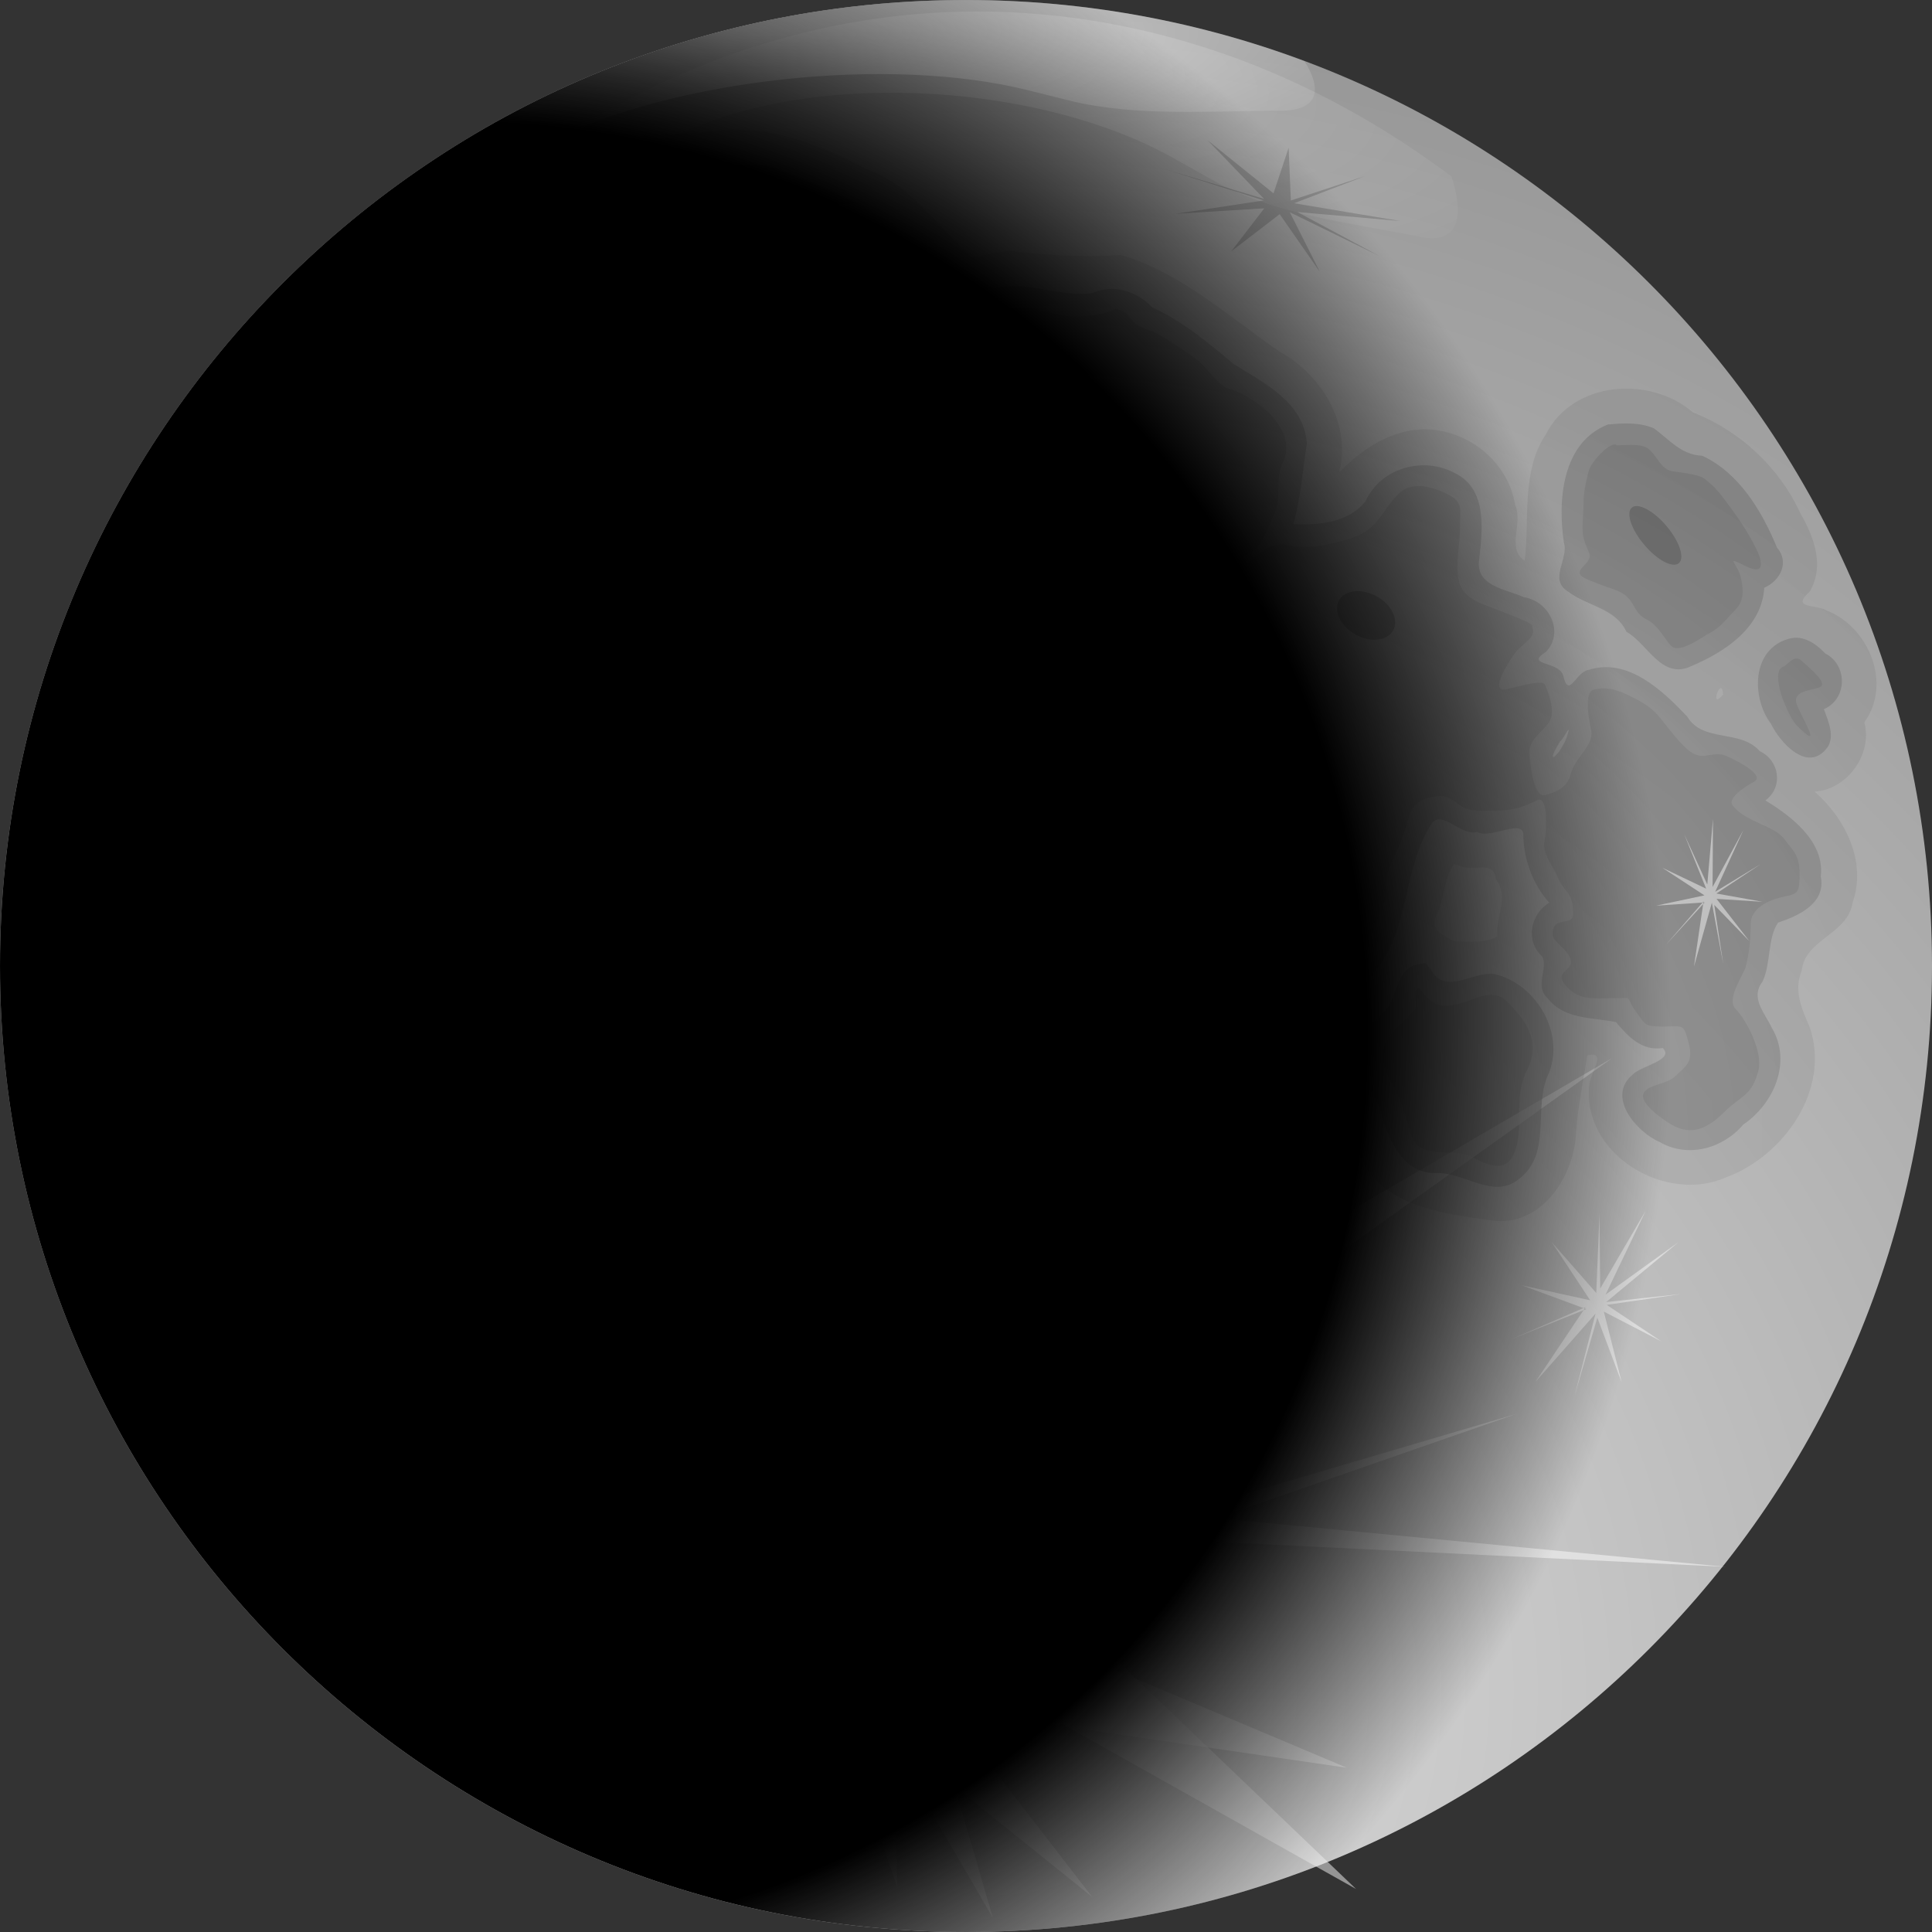
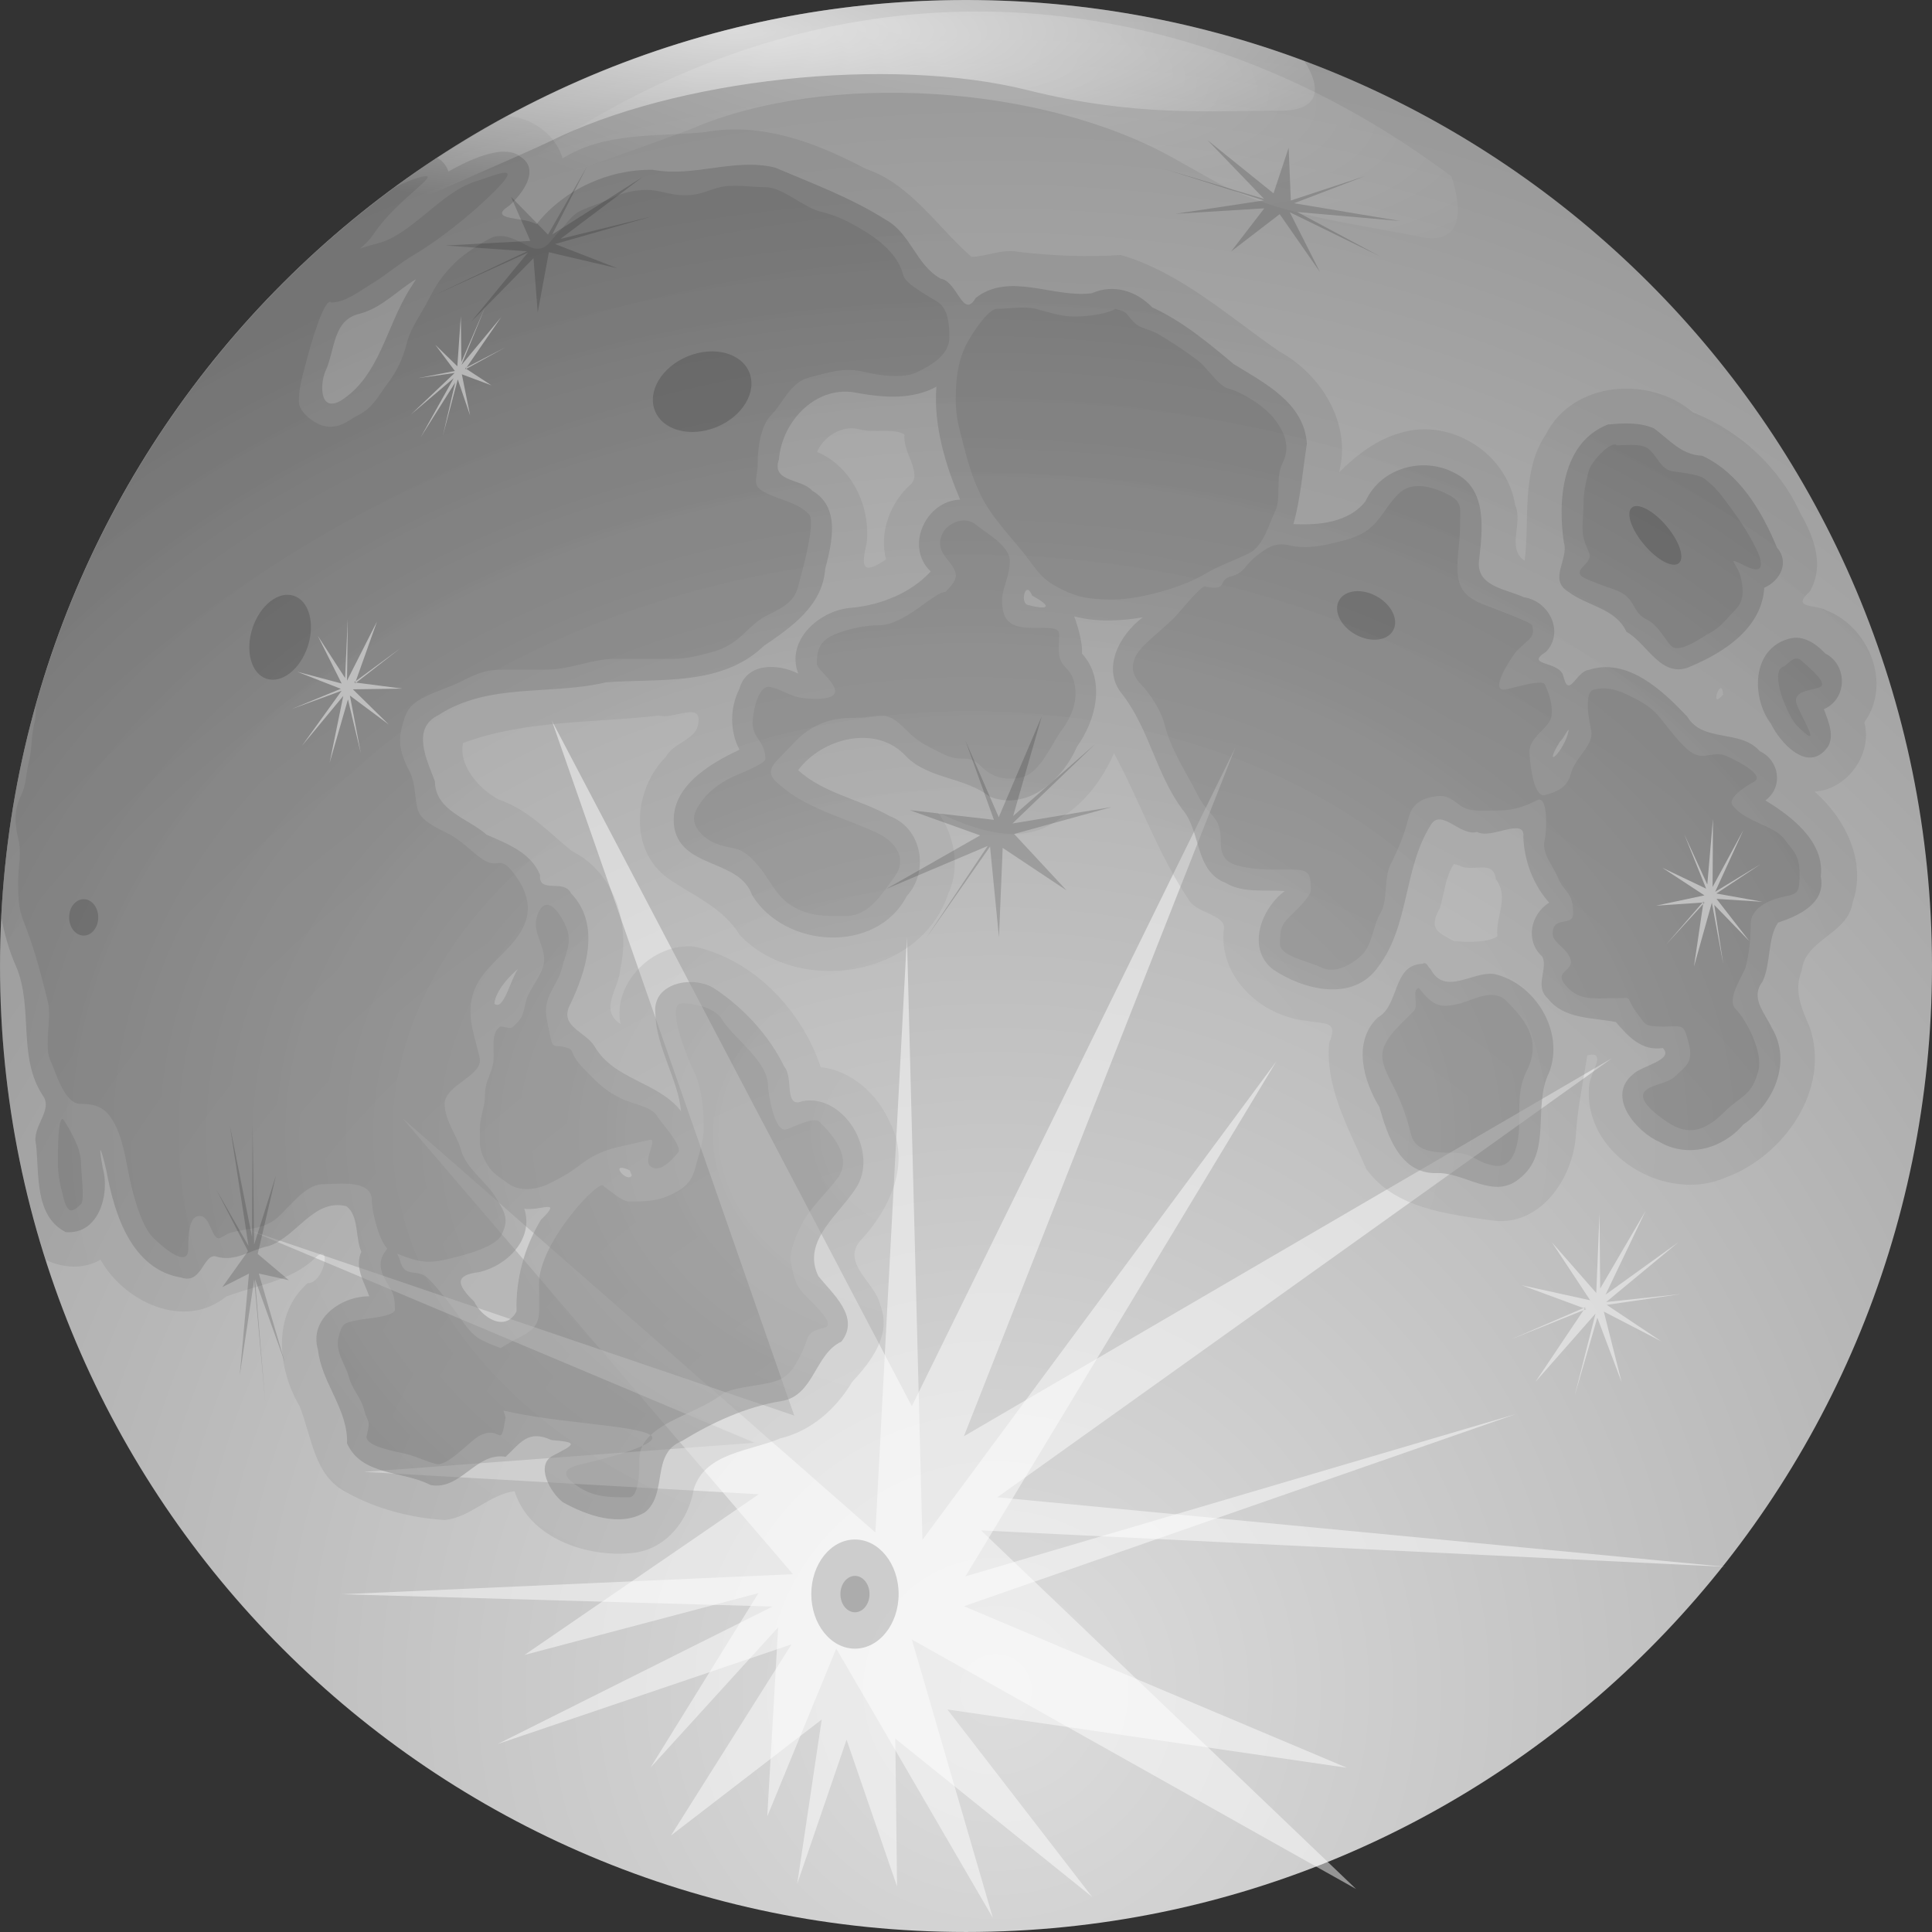
<svg xmlns="http://www.w3.org/2000/svg" xmlns:ns1="http://sodipodi.sourceforge.net/DTD/sodipodi-0.dtd" xmlns:ns2="http://www.inkscape.org/namespaces/inkscape" xmlns:xlink="http://www.w3.org/1999/xlink" height="540.557" id="svg1" version="1.0" width="540.56" x="0" y="0" ns1:version="0.32" ns2:version="0.46" ns1:docname="moon-crescent.svg" ns2:output_extension="org.inkscape.output.svg.inkscape">
  <rect width="100%" height="100%" fill="#333333" stroke="none" />
  <ns1:namedview ns2:window-height="660" ns2:window-width="640" ns2:pageshadow="2" ns2:pageopacity="0.0" guidetolerance="10.0" gridtolerance="10.0" objecttolerance="10.0" borderopacity="1.0" bordercolor="#666666" pagecolor="#ffffff" id="base" showgrid="false" ns2:zoom="0.725" ns2:cx="320" ns2:cy="236.51839" ns2:window-x="520" ns2:window-y="207" ns2:current-layer="svg1" />
  <defs id="defs3">
    <ns2:perspective ns1:type="inkscape:persp3d" ns2:vp_x="0 : 320 : 1" ns2:vp_y="0 : 1000 : 0" ns2:vp_z="640 : 320 : 1" ns2:persp3d-origin="320 : 213.33333 : 1" id="perspective59" />
    <linearGradient id="linearGradient1933">
      <stop id="stop1934" offset="0" style="stop-color:#000000;stop-opacity:1;" />
      <stop id="stop1935" offset="1" style="stop-color:#000000;stop-opacity:0;" />
    </linearGradient>
    <linearGradient id="linearGradient1853">
      <stop id="stop1854" offset="0" style="stop-color:#000000;stop-opacity:1;" />
      <stop id="stop1857" offset="0.75" style="stop-color:#000000;stop-opacity:1;" />
      <stop id="stop1855" offset="1" style="stop-color:#000000;stop-opacity:0;" />
    </linearGradient>
    <linearGradient id="linearGradient1818">
      <stop id="stop1819" offset="0" style="stop-color:#ffffff;stop-opacity:1;" />
      <stop id="stop1820" offset="1" style="stop-color:#ffffff;stop-opacity:0;" />
    </linearGradient>
    <linearGradient id="linearGradient1779">
      <stop id="stop1780" offset="0" style="stop-color:#a3a3a3;stop-opacity:1;" />
      <stop id="stop1781" offset="1" style="stop-color:#696969;stop-opacity:1;" />
    </linearGradient>
    <linearGradient id="linearGradient1774">
      <stop id="stop1775" offset="0" style="stop-color:#dddddd;stop-opacity:1;" />
      <stop id="stop1776" offset="1" style="stop-color:#7e7e7e;stop-opacity:1;" />
    </linearGradient>
    <radialGradient cx="51.249" cy="268.412" fx="51.249" fy="268.412" gradientUnits="userSpaceOnUse" id="radialGradient1777" r="731.794" xlink:href="#linearGradient1774" gradientTransform="matrix(0.875,0,0,0.875,233.74,238.049)" />
    <radialGradient cx="273.409" cy="429.828" fx="273.409" fy="429.828" gradientTransform="matrix(1.168,0,0,0.856,-47.844,-50.459)" gradientUnits="userSpaceOnUse" id="radialGradient1783" r="309.131" xlink:href="#linearGradient1779" />
    <radialGradient cx="273.409" cy="429.828" fx="273.409" fy="429.828" gradientTransform="matrix(1.168,0,0,0.856,-47.844,-50.459)" gradientUnits="userSpaceOnUse" id="radialGradient1791" r="309.131" xlink:href="#linearGradient1779" />
    <radialGradient cx="273.409" cy="429.828" fx="273.409" fy="429.828" gradientTransform="matrix(1.168,0,0,0.856,-47.844,-50.459)" gradientUnits="userSpaceOnUse" id="radialGradient1808" r="309.131" xlink:href="#linearGradient1779" />
    <radialGradient cx="124.398" cy="120.823" fx="124.398" fy="120.823" gradientTransform="matrix(2.042,0,0,0.49,-47.844,-50.459)" gradientUnits="userSpaceOnUse" id="radialGradient1821" r="102.266" xlink:href="#linearGradient1818" />
    <radialGradient cx="124.398" cy="120.823" fx="124.398" fy="120.823" gradientTransform="matrix(2.018,0.417,-7.508032e-2,0.645,8.536,-123.947)" gradientUnits="userSpaceOnUse" id="radialGradient1823" r="102.266" xlink:href="#linearGradient1818" />
    <linearGradient gradientTransform="scale(1.165,0.858)" gradientUnits="userSpaceOnUse" id="linearGradient1843" x1="306.005" x2="357.446" xlink:href="#linearGradient1818" y1="106.648" y2="623.505" />
    <radialGradient cx="73.053" cy="-32.464" fx="73.053" fy="-32.464" gradientTransform="scale(0.986,1.014)" gradientUnits="userSpaceOnUse" id="radialGradient1856" r="424.454" xlink:href="#linearGradient1853" />
    <radialGradient cx="41.747" cy="36.821" fx="41.747" fy="36.821" gradientUnits="userSpaceOnUse" id="radialGradient1932" r="308.787" xlink:href="#linearGradient1853" />
    <linearGradient gradientTransform="scale(0.707,1.414)" gradientUnits="userSpaceOnUse" id="linearGradient1936" x1="362.586" x2="449.897" xlink:href="#linearGradient1933" y1="226.796" y2="226.796" />
    <radialGradient cx="-120.992" cy="57.971" fx="-120.992" fy="57.971" gradientUnits="userSpaceOnUse" id="radialGradient1939" r="388.162" xlink:href="#linearGradient1853" gradientTransform="matrix(0.875,0,0,0.875,233.74,238.049)" />
  </defs>
  <g id="layer1" transform="translate(-47.844,-50.459)" />
  <path d="M 540.56,270.279 C 540.56,419.549 419.552,540.557 270.281,540.557 C 121.011,540.557 0.003,419.549 0.003,270.279 C 0.003,121.008 121.011,-1.7505821e-06 270.281,-1.7505821e-06 C 419.552,-1.7505821e-06 540.56,121.008 540.56,270.279 L 540.56,270.279 z" id="path1134" style="fill:url(#radialGradient1777);fill-opacity:1;stroke:none;stroke-width:3.75;stroke-linecap:round;stroke-linejoin:round;stroke-miterlimit:4;stroke-opacity:1" />
  <path d="M 357.122,296.947 L 270.164,441.023 L 424.177,395.627 L 269.707,449.409 L 376.846,494.609 L 265.079,478.3 L 305.577,530.744 L 250.505,486.468 L 250.991,527.837 L 236.865,486.76 L 223.049,527.099 L 229.906,481.119 L 187.739,513.552 L 221.432,460.092 L 139.259,487.961 L 216.141,449.497 L 95.626,446.061 L 221.849,440.445 L 112.561,312.813 L 244.925,428.746 L 253.754,262.14 L 258.096,430.817 L 357.122,296.947 z" id="path1810" style="opacity:0.478;fill:#ffffff;fill-opacity:1;stroke:none;stroke-width:3.75;stroke-linecap:round;stroke-linejoin:round;stroke-miterlimit:4;stroke-opacity:1" />
  <path d="M 141.312,48.322 C 139.872,48.31 136.458,49.647 132.719,50.885 C 123.096,54.07 115.058,65.77 105.531,68.135 C 103.583,68.619 102.106,69.074 100.781,69.51 C 102.095,68.417 103.475,67.08 104.781,65.135 C 110.934,55.97 123.796,48.308 118.375,49.385 C 116.085,49.84 113.339,51.008 110.469,52.416 C 110.432,52.443 110.381,52.451 110.344,52.479 C 62.332,87.803 26.456,138.603 10,197.51 C 10.037,199.232 9.989,200.908 9.625,202.354 C 8.689,206.071 8.968,209.504 8.125,212.854 C 7.266,216.267 7.373,219.628 5.875,222.604 C 3.963,226.401 4.051,230.462 5.094,234.604 C 6.167,238.868 5.094,242.313 5.094,246.604 C 5.094,250.918 5.087,254.035 6.625,257.854 C 9.106,264.014 11,270.777 12.656,277.354 C 12.908,278.353 13.155,279.354 13.406,280.354 C 14.536,284.84 12.164,292.897 14.156,296.854 C 15.469,299.46 17.897,308.854 22.469,308.854 C 27.458,308.854 29.925,310.174 32.281,314.854 C 34.883,320.021 35.336,326.208 36.812,332.072 C 37.921,336.474 39.836,343.304 42.875,346.322 C 44.899,348.333 52.688,355.428 52.688,349.322 C 52.688,345.665 52.781,339.415 56.438,340.322 C 59.033,340.967 59.357,347.511 61.75,346.322 C 62.757,345.822 63.658,345.093 64.75,344.822 C 69.528,343.636 72.418,344.012 76.094,341.822 C 79.985,339.504 84.734,331.322 90.438,331.322 C 94.686,331.322 104.031,329.896 104.031,335.822 C 104.031,338.681 105.884,346.767 108.375,349.354 C 106.189,352.056 105.871,354.252 107.625,357.76 C 109.35,361.209 110.5,361.277 110.5,366.416 C 110.5,368.403 102.19,368.941 100.438,369.291 C 96.009,370.177 95.718,370.199 94.688,374.322 C 93.718,378.201 96.828,382.198 97.562,385.135 C 98.457,388.711 100.977,390.888 101.875,394.479 C 102.845,398.358 103.806,396.816 102.594,401.666 C 101.818,404.77 111.31,406.212 113.375,406.729 C 117.324,407.716 118.737,408.78 122.031,409.604 C 125.262,410.411 131.525,403.029 134.25,401.666 C 140.459,398.562 139.891,406.1 141.469,396.635 C 141.481,396.562 141.073,395.295 140.875,394.666 C 155.209,398.118 178.142,398.802 182.031,401.541 C 186.913,396.893 196.367,394.494 201.906,390.166 C 204.882,387.841 214.491,387.843 218.469,385.854 C 221.579,384.298 223.055,381.025 224.25,378.635 C 226.633,373.87 225.08,372.857 230.719,371.447 C 233.952,370.639 228.044,365.179 225.688,362.822 C 222.6,359.735 222.282,358.139 221.344,353.447 C 220.66,350.026 223.178,344.81 224.25,342.666 C 226.535,338.096 231.241,333.793 234.312,329.697 C 238.651,323.912 233.005,317.577 229.281,313.854 C 227.667,312.239 221.437,315.627 219.906,316.01 C 216.696,316.812 214.875,305.658 214.875,303.791 C 214.875,296.849 205.089,290.376 201.906,285.072 C 199.778,281.526 192.239,280.393 190.406,280.76 C 186.102,281.621 193.228,297.934 194,299.479 C 196.316,304.11 196.875,309.825 196.875,315.291 C 196.875,319.678 195.664,322.321 194.719,326.104 C 193.702,330.169 192.229,332.02 188.25,334.01 C 184.025,336.122 180.97,336.166 176,336.166 C 173.844,336.166 170.219,332.698 168.812,331.854 C 168.171,329.289 150.812,347.462 150.812,359.197 C 150.812,369.354 151.923,370.892 145.062,374.322 C 142.99,375.359 141.72,376.224 140.094,377.166 C 138.487,376.569 137.003,376.058 134.969,375.041 C 131.463,373.288 129.832,370.109 127.062,366.416 C 124.454,362.938 122.269,360.154 119.875,357.76 C 116.804,354.689 113.216,357.841 111.938,352.729 C 111.764,352.035 111.392,351.411 111.094,350.76 C 116.277,352.812 119.257,353.787 125.156,352.322 C 128.667,351.451 138.459,349.191 140.281,345.572 C 142.477,341.211 141.361,339.394 138.75,335.072 C 136.067,330.632 130.234,326.753 128.938,321.604 C 128.033,318.012 124.406,313.597 124.406,308.854 C 124.406,303.581 135.194,300.946 134.219,296.104 C 133.167,290.882 130.772,285.546 131.969,279.604 C 133.437,272.311 139.507,268.719 144.031,263.104 C 148.613,257.416 148.877,251.907 144.812,245.854 C 139.403,237.795 140.068,244.21 134.219,239.854 C 131.572,237.883 128.792,234.909 125.156,233.104 C 122.349,231.71 117.691,229.718 116.844,226.354 C 116.008,223.033 116.286,219.214 114.594,215.854 C 112.879,212.449 111.13,208.673 112.344,203.854 C 113.577,198.953 114.394,197.203 119.125,194.854 C 122.598,193.129 125.235,192.565 129.688,190.354 C 134.033,188.196 136.068,187.354 141.031,187.354 C 145.058,187.354 149.067,187.354 153.094,187.354 C 159.594,187.354 165.612,184.354 171.969,184.354 C 177.512,184.354 182.612,184.354 187.844,184.354 C 192.023,184.354 194.755,183.574 197.656,182.854 C 200.961,182.033 203.15,181.234 205.969,179.135 C 208.647,177.14 211.18,173.909 214.25,172.385 C 218.631,170.21 222.184,168.617 223.312,164.135 C 223.927,161.694 225.135,157.415 225.594,155.135 C 225.773,154.243 227.907,145.438 226.344,143.885 C 222.892,140.458 218.885,140.186 214.25,137.885 C 209.948,135.749 212,134.142 212,129.635 C 212,125.549 212.762,119.133 215.781,116.135 C 219.067,112.871 221.115,106.933 226.344,105.635 C 231.803,104.28 235.971,102.584 242.219,104.135 C 245.977,105.068 252.841,105.982 256.562,104.135 C 259.702,102.576 265.625,99.729 265.625,94.385 C 265.625,90.497 265.208,86.582 262.594,84.635 C 261.207,83.602 253.412,79.641 252.781,77.135 C 251.556,72.267 247.758,68.151 241.438,64.385 C 237.292,61.915 234.158,60.322 229.375,59.135 C 224.775,57.993 218.955,52.385 214.25,52.385 C 210.43,52.385 205.158,51.461 201.438,52.385 C 197.649,53.325 195.986,54.635 191.625,54.635 C 187.321,54.635 184.593,53.135 181.031,53.135 C 177.123,53.135 173.795,54.106 171.219,55.385 C 168.317,56.826 165.354,57.547 162.156,59.135 C 159.652,60.378 158.38,62.896 156.125,65.135 C 153.844,67.4 152.491,71.208 147.812,68.885 C 145.642,67.807 141.057,64.745 137.25,66.635 C 134.696,67.903 129.682,71.156 127.438,73.385 C 123.757,77.04 122.019,79.626 119.875,83.885 C 118.053,87.504 114.87,91.809 113.844,95.885 C 112.727,100.322 111.101,103.774 108.562,107.135 C 105.967,110.572 104.429,114.06 100.25,116.135 C 97.555,117.473 94.959,120.257 90.438,119.135 C 87.91,118.507 83.625,115.308 83.625,112.385 C 83.625,107.917 84.903,104.371 85.906,100.385 C 86.577,97.721 90.772,82.733 92.688,84.635 C 96.674,84.635 100.76,81.334 104.031,79.385 C 107.869,77.098 111.371,73.949 116.094,71.135 C 123.199,66.902 131.905,59.938 138,53.885 C 142.216,49.698 142.753,48.335 141.312,48.322 z M 182.031,401.541 C 181.079,402.448 180.284,403.43 179.75,404.541 C 182.381,403.319 183.138,402.321 182.031,401.541 z M 179.75,404.541 C 177.226,405.714 173.056,407.105 165.938,408.885 C 160.88,410.149 154.899,410.848 160.906,415.354 C 165.627,418.894 170.15,418.947 176,418.947 C 179.062,418.947 178.875,410.139 178.875,408.166 C 178.875,406.824 179.227,405.628 179.75,404.541 z M 284.375,86.104 C 282.475,86.202 280.565,86.416 278.938,86.416 C 276.286,86.416 271.413,94.277 270.312,96.479 C 267.958,101.187 267.406,106.346 267.406,111.604 C 267.406,116.876 268.422,119.885 269.594,124.572 C 270.868,129.669 272.302,134.301 274.625,138.947 C 277.821,145.339 283.726,151.113 287.562,156.229 C 290.67,160.372 291.864,162.317 296.938,164.854 C 301.368,167.069 304.697,167.76 311.344,167.76 C 318.924,167.76 330.894,164.354 337.25,160.541 C 341.044,158.264 345.32,156.865 349.469,154.791 C 353.554,152.748 354.954,146.727 356.688,143.26 C 358.641,139.352 356.711,133.87 358.844,129.604 C 361.241,124.81 359.221,120.731 356.688,117.354 C 353.722,113.4 347.066,109.565 343.719,108.729 C 340.897,108.023 337.856,102.894 335.094,100.822 C 330.97,97.73 327.785,95.706 324.281,93.604 C 321.237,91.777 319.369,92.285 317.094,90.01 C 314.993,87.909 315.876,87.37 312.062,86.416 C 310.229,87.627 305.226,88.572 300.531,88.572 C 296.796,88.572 293.265,87.295 289.75,86.416 C 288.181,86.024 286.275,86.005 284.375,86.104 z M 451.656,124.354 C 449.552,124.557 445.077,129.453 444.5,131.76 C 443.666,135.096 443.062,137.699 443.062,141.104 C 443.063,144.17 442.409,147.864 443.062,150.479 C 444.224,155.125 446.326,155.121 443.062,158.385 C 440.402,161.046 442.901,161.626 447.375,163.416 C 450.636,164.721 453.407,165.167 455.281,167.041 C 457.821,169.58 457.22,171.604 461.031,173.51 C 463.909,174.949 466.138,179.304 467.531,180.697 C 469.983,183.149 476.63,177.945 478.312,177.104 C 481.525,175.497 483.103,173.063 485.531,170.635 C 488.364,167.802 487.658,164.018 486.969,161.26 C 486.045,157.565 482.334,155.349 488.406,158.385 C 494.685,161.524 492.583,155.956 491.281,153.354 C 489.404,149.599 486.823,145.503 484.062,141.822 C 481.442,138.329 480.137,136.363 476.875,133.916 C 474.999,132.509 468.777,132.071 467.531,131.76 C 464.846,131.089 463.767,128.027 461.75,126.01 C 459.654,123.914 455.822,124.572 452.406,124.572 C 452.222,124.388 451.957,124.325 451.656,124.354 z M 397.469,136.01 C 395.112,135.894 392.944,136.503 391.219,138.229 C 387.549,141.899 386.576,145.336 382.594,148.322 C 379.701,150.492 375.725,151.29 373.219,151.916 C 369.026,152.964 364.603,153.536 361,152.635 C 356.465,151.501 354.098,153.655 351.625,155.51 C 348.156,158.112 348.359,160.279 344.438,161.26 C 340.469,162.252 343.89,165.463 337.25,164.135 C 336.419,163.303 329.557,171.828 328.594,172.791 C 325.85,175.535 323.298,177.368 319.969,180.697 C 316.612,184.054 315.656,187.916 319.25,191.51 C 321.935,194.195 324.929,199.132 325.719,202.291 C 327.628,209.926 331.689,215.638 335.094,222.447 C 338.328,228.916 341.562,227.878 341.562,235.416 C 341.563,240.263 343.396,241.677 348.031,242.604 C 352.366,243.471 357.023,243.322 361.719,243.322 C 366.252,243.322 366.75,244.477 366.75,249.072 C 366.75,251.003 361.882,255.41 361,256.291 C 358.536,258.755 358.125,259.789 358.125,264.197 C 358.125,267.537 366.293,269 369.625,270.666 C 373.702,272.705 378.621,269.607 381.156,267.072 C 383.952,264.276 384.172,258.932 386.188,255.572 C 388.445,251.81 387.116,245.778 389.062,241.885 C 391.198,237.614 392.969,233.413 394.094,228.916 C 394.854,225.875 396.67,223.967 399.875,223.166 C 404.365,222.044 405.494,223.068 408.5,225.322 C 411.23,227.37 415.259,226.76 419.281,226.76 C 423.883,226.76 427.063,225.4 430.094,223.885 C 433.248,222.308 432.698,232.905 432.25,234.697 C 431.199,238.902 434.424,241.928 435.844,245.479 C 437.549,249.742 440.156,249.399 440.156,255.572 C 440.156,259.479 434.406,255.94 434.406,261.322 C 434.406,263.777 438.673,265.451 439.438,268.51 C 440.32,272.039 433.908,271.636 438.719,276.447 C 442.195,279.924 445.974,279.322 450.969,279.322 C 457.756,279.322 453.999,278.091 458.156,283.635 C 460.407,286.635 459.984,287.229 465.375,287.229 C 471.146,287.229 471.051,286.215 472.562,292.26 C 473.813,297.263 471.479,298.406 468.969,300.916 C 466.492,303.393 462.362,303.179 460.312,305.229 C 457.389,308.152 465.837,313.556 467.531,314.572 C 473.528,318.171 478.22,315.383 482.625,310.979 C 487.128,306.476 490.191,306.716 492,299.479 C 493.278,294.365 488.748,285.414 485.531,282.197 C 482.93,279.596 488.013,272.238 488.406,270.666 C 489.44,266.531 489.844,262.872 489.844,258.447 C 489.844,254.318 494.583,252.02 497.75,251.229 C 502.787,249.969 503.5,250.569 503.5,244.76 C 503.5,239.135 502.06,238.528 499.188,234.697 C 496.371,230.941 488.34,230.067 484.781,225.322 C 483.027,222.984 489.868,219.201 490.562,218.854 C 494.759,216.755 483.821,211.905 483.344,211.666 C 479.861,209.925 477.176,212.535 474,210.947 C 470.255,209.075 465.651,201.88 463.188,199.416 C 460.621,196.85 457.986,195.737 455.281,194.385 C 451.655,192.572 448.714,192.253 445.938,192.947 C 442.922,193.701 444.8,202.356 445.219,204.447 C 446.038,208.543 440.645,211.868 439.438,216.697 C 438.516,220.383 435.295,221.686 432.25,222.447 C 428.932,223.277 427.938,212.46 427.938,210.229 C 427.938,206.612 432.362,204.222 433.688,201.572 C 435.171,198.606 433.064,193.139 432.25,191.51 C 431.394,189.797 422.3,192.947 420.75,192.947 C 416.59,192.947 423.741,182.737 424.344,182.135 C 428.13,178.348 429.523,178.415 428.656,174.947 C 428.41,173.964 415.122,169.274 413.531,168.479 C 408.633,166.03 407.781,163.157 407.781,158.385 C 407.781,155.083 408.5,151.177 408.5,147.604 C 408.5,142.305 409.482,140.517 404.906,138.229 C 402.385,136.968 399.826,136.126 397.469,136.01 z M 270.438,145.666 C 267.597,145.313 264.7,147.266 263.812,149.041 C 261.71,153.247 264.353,155.512 265.969,157.666 C 268.306,160.783 267.827,162.308 264.531,165.604 C 261.237,165.604 253.324,174.947 245.812,174.947 C 241.076,174.947 235.545,176.487 232.875,177.822 C 229.269,179.625 228.562,181.892 228.562,185.729 C 228.562,187.203 232.884,190.106 233.594,192.947 C 234.494,196.55 224.903,195.454 223.5,195.104 C 219.933,194.212 219.329,193.162 215.594,192.229 C 211.987,191.327 210.562,199.76 210.562,202.291 C 210.563,206.635 214.156,207.435 214.156,212.385 C 214.156,213.742 205.52,217.062 204.812,217.416 C 200.439,219.603 196.835,222.528 194.719,226.76 C 192.586,231.025 197.214,234.507 199.031,235.416 C 204.43,238.115 206.182,236.067 210.562,240.447 C 215.611,245.496 216.584,251.036 222.781,254.135 C 227.362,256.425 231.187,256.291 236.469,256.291 C 243.247,256.291 246.617,250.197 250.156,245.479 C 254.114,240.202 250.488,235.597 245.812,233.26 C 238.691,229.699 226.89,226.597 219.906,221.01 C 216.396,218.202 213.654,216.481 217.75,212.385 C 222.456,207.679 223.864,205.359 228.562,203.01 C 231.788,201.397 234.866,200.854 239.344,200.854 C 246.053,200.854 247.54,198.238 253.031,203.729 C 256.936,207.634 258.131,208.107 263.812,210.947 C 269.478,213.78 270.521,210.437 274.625,214.541 C 277.675,217.591 281.546,218.561 286.125,217.416 C 291.105,216.171 294.407,207.821 296.938,204.447 C 300.067,200.275 301.744,195.644 300.531,190.791 C 299.347,186.055 296.219,187.239 296.219,181.416 C 296.219,175.815 297.967,175.666 289,175.666 C 282.289,175.666 280.375,173.487 280.375,167.76 C 280.375,164.896 282.531,161.161 282.531,156.947 C 282.531,152.687 276.045,149.266 273.188,146.885 C 272.323,146.164 271.384,145.784 270.438,145.666 z M 502.844,184.26 C 501.526,184.118 500.368,185.562 499.188,186.447 C 494.766,187.553 500.179,200.408 502.781,203.01 C 510.191,210.42 504.641,201.91 502.781,197.26 C 501.092,193.037 507.278,193.23 509.281,192.229 C 511.71,191.014 505.069,185.86 504.219,185.01 C 503.738,184.529 503.283,184.307 502.844,184.26 z M 153.281,253.166 C 151.892,252.977 150.767,254.316 150.094,257.01 C 149.143,260.814 152.25,264.522 152.25,268.51 C 152.25,272.492 148.112,276.469 147.219,280.041 C 146.024,284.82 146.313,284.54 143.625,287.229 C 142.777,288.077 141.231,287.229 140.031,287.229 C 136.884,289.117 138.765,294.48 137.875,298.041 C 136.965,301.681 135.688,302.654 135.688,306.666 C 135.688,309.638 134.25,312.473 134.25,316.01 C 134.25,320.707 134.079,321.449 135.688,324.666 C 137.477,328.245 139.234,328.92 142.188,331.135 C 145.207,333.4 149.993,332.982 153.688,331.135 C 157.838,329.059 159.232,328.258 163.062,325.385 C 166.113,323.097 169.345,321.838 172.406,321.072 C 175.142,320.388 179.514,319.483 181.781,318.916 C 184.109,318.334 180.085,324.407 181.781,326.104 C 184.724,329.046 189.195,323.003 189.688,322.51 C 191.328,320.869 184.469,313.479 183.938,312.416 C 182.546,309.633 176.75,308.838 173.844,307.385 C 168.962,304.944 167.638,303.335 163.781,299.479 C 158.424,294.121 161.471,293.846 158,292.979 C 154.016,291.982 154.893,294.693 152.969,285.072 C 151.728,278.87 155.964,275.936 157.281,270.666 C 158.497,265.804 160.42,263.287 158,258.447 C 156.311,255.069 154.67,253.355 153.281,253.166 z M 396.969,276.447 C 394.823,276.984 397.095,281.352 395.531,282.916 C 394.332,284.116 393.137,285.31 391.938,286.51 C 384.084,294.363 386.457,297.142 390.5,305.229 C 392.351,308.93 393.817,313.465 394.812,317.447 C 396.052,322.403 401.856,322.51 406.344,322.51 C 412.297,322.51 412.324,325 417.844,326.104 C 424.238,327.382 425.062,318.503 425.062,313.854 C 425.063,308.335 424.906,304.104 427.219,299.479 C 431.439,291.038 426.661,285.234 421.469,280.041 C 417.724,276.296 412.036,279.876 408.5,280.76 C 402.778,282.19 400.976,281.457 396.969,276.447 z M 17.656,313.135 C 16.151,312.382 16.219,322.615 16.219,325.385 C 16.219,329.002 16.868,331.574 17.656,334.729 C 18.851,339.508 20.042,339.531 22.688,336.885 C 23.763,335.809 22.688,327.814 22.688,326.104 C 22.687,321.726 20.95,319.003 19.812,316.729 C 19.187,315.477 18.376,314.334 17.656,313.135 z" id="path1756" style="opacity:0.459;fill:url(#radialGradient1783);fill-opacity:1;fill-rule:evenodd;stroke:none;stroke-width:1pt;stroke-linecap:butt;stroke-linejoin:miter;stroke-opacity:1" />
  <path d="M 451.087,296.034 L 279.056,418.927 L 482.926,438.393 L 274.486,428.197 L 379.408,528.524 L 255.131,458.726 L 277.798,536.617 L 233.978,461.261 L 214.671,508.247 L 217.714,455.324 L 181.997,494.571 L 212.199,445.749 L 146.769,463.031 L 212.288,418.086 L 101.761,411.825 L 211.125,403.68 L 70.32,344.411 L 222.223,396.071 L 154.375,201.577 L 255.123,393.452 L 345.627,209.185 L 269.696,401.845 L 451.087,296.034 z" id="path1812" style="opacity:0.478;fill:#ffffff;fill-opacity:1;stroke:none;stroke-width:3.75;stroke-linecap:round;stroke-linejoin:round;stroke-miterlimit:4;stroke-opacity:1" />
  <path d="M 140.031,42.447 C 134.823,43.027 129.642,45.659 125.469,47.979 C 124.804,46.081 123.679,44.888 122.312,44.166 C 52.314,90.086 4.85,167.587 0.344,256.385 C 0.347,256.405 0.34,256.427 0.344,256.447 C 1.199,261.238 2.516,265.95 4.531,270.447 C 9.395,282.066 4.856,295.685 11.969,306.51 C 14.998,310.682 8.76,315.145 10.094,320.322 C 10.995,328.601 9.643,340.315 18.406,344.729 C 27.641,345.531 30.812,334.084 28.75,326.791 C 27.344,319.002 28.277,321.11 29.781,327.604 C 31.984,339.721 36.79,355.193 50.812,357.479 C 56.493,359.34 56.819,350.934 60.312,351.51 C 65.747,353.27 70.048,349.696 75.156,348.635 C 83.121,346.006 87.691,335.261 96.906,337.479 C 100.494,340.175 99.331,346.175 101.094,350.229 C 99.146,354.621 101.9,358.681 103.312,362.697 C 95.51,362.63 86.391,368.976 88.969,377.666 C 89.968,386.896 97.445,394.416 97.094,403.854 C 101.232,413.003 112.796,411.473 120.406,415.479 C 128.848,417.184 133.178,406.177 141.469,407.604 C 145.634,403.751 147.687,399.893 154.281,402.916 C 161.906,403.561 160.97,404.017 154.75,407.26 C 149.64,409.84 153.989,417.665 157.5,420.322 C 164.105,424.008 173.487,427.367 180.5,423.104 C 186.946,417.835 182.031,406.762 190.719,403.229 C 199.342,397.968 208.637,393.628 218.688,392.01 C 227.805,390.495 227.951,378.822 235.406,375.385 C 240.809,368.547 232.926,362.004 228.969,357.041 C 224.049,346.955 235.44,339.442 239.938,331.666 C 245.506,321.779 236.029,306.033 224.594,308.072 C 219.194,310.297 222.151,301.484 219.406,298.416 C 215.223,289.749 208.183,282.171 200.281,276.854 C 194.375,272.639 182.281,274.777 183.375,283.697 C 183.589,293.027 189.859,302.435 190.531,310.854 C 184.023,302.588 171.858,302.192 166.406,292.854 C 163.918,288.587 156.392,287.293 159.469,281.166 C 164.058,271.638 168.182,258.658 159.75,249.916 C 157.796,245.784 150.638,250.232 151.094,244.791 C 148.49,238.442 141.812,236.037 136.188,233.572 C 130.957,228.914 121.793,226.892 121.688,218.604 C 119.498,212.734 114.931,203.835 122.688,200.072 C 136.752,190.94 153.974,194.612 169.531,190.916 C 184.552,189.753 201.845,192.137 213.75,180.697 C 221.41,175.483 230.127,169.47 230.875,159.229 C 232.748,151.954 235.291,141.943 227.25,137.291 C 224.352,133.872 215.712,134.98 217.938,128.541 C 218.795,117.674 228.658,107.407 240.031,109.979 C 247.298,111.274 255.319,111.872 262,108.197 C 261.131,119.048 264.632,130.349 268.625,139.791 C 259.016,140.109 253.067,152.974 260.406,159.885 C 255.028,165.809 246.51,169.294 238.312,170.041 C 229.422,170.631 219.745,179.057 223.344,188.479 C 217.723,185.602 208.887,185.329 206.875,192.76 C 204.189,197.957 204.151,204.582 206.906,209.76 C 198.146,213.872 186.782,220.624 188.719,231.947 C 191.249,243.083 206.839,240.372 210.438,250.447 C 219.546,265.388 245.228,267.022 253.719,250.697 C 260.035,243.823 258.002,231.748 248.938,228.354 C 240.656,223.612 230.519,222.049 223.312,215.479 C 230.059,206.426 245.393,202.511 253.625,211.729 C 259.99,218.044 269.873,217.392 276.844,222.854 C 287.451,227.113 297.399,218.097 301.344,208.885 C 306.646,201.545 309.478,190.212 302.719,182.854 C 302.995,179.516 301.092,173.759 300.531,172.447 C 306.803,174.111 313.427,173.782 319.75,172.729 C 313.221,177.557 307.941,187.287 314.188,194.479 C 321.582,204.185 323.522,216.621 330.812,226.447 C 336.152,232.69 334.214,243.708 342.938,247.041 C 347.894,250.01 353.976,248.852 359.469,249.322 C 352.875,254.155 348.651,265.399 356.219,271.26 C 364.709,276.975 378.555,280.465 385.531,270.604 C 394.392,259.086 392.595,243.177 400.25,230.947 C 403.112,225.818 408.641,234.161 413.25,232.76 C 417.174,235.027 426.905,228.316 426.219,234.26 C 426.507,240.961 429.012,247.635 433.438,252.541 C 428.21,255.877 426.657,263.232 431.531,267.666 C 433.184,271.099 429.23,276.011 433.094,279.385 C 437.721,285.312 445.685,284.624 452.125,285.979 C 455.515,289.992 459.364,294.154 465.219,293.229 C 468.598,296.596 459.159,298.175 456.812,300.666 C 449.383,306.834 457.824,316.724 464.438,319.572 C 472.256,324.074 482.091,321.371 487.719,314.666 C 496.317,308.894 501.448,297.074 495.719,287.541 C 493.756,283.372 489.597,279.173 493.156,274.635 C 495.555,269.485 494.521,262.455 497.5,258.135 C 503.317,256.208 510.966,252.702 509.438,245.197 C 510.642,235.189 500.559,227.987 493.938,223.947 C 499.028,220.255 497.929,212.777 492.375,210.166 C 486.9,203.91 476.527,207.905 472.062,200.479 C 465.175,193.174 455.41,183.936 444.562,187.416 C 440.837,187.877 438.976,195.941 437.344,188.916 C 435.999,184.863 426.401,186.277 432.562,182.385 C 437.804,176.87 433.457,168.154 426.406,167.104 C 421.383,164.758 412.651,164.099 413.875,156.416 C 414.8,148.115 416.154,136.743 407.031,132.354 C 398.228,127.588 386.306,130.906 382.094,140.197 C 377.404,146.255 368.976,146.98 361.906,146.635 C 363.931,139.312 364.481,131.579 365.656,124.104 C 364.913,112.664 353.722,107.146 345.188,101.885 C 338.116,95.943 330.918,89.93 322.406,86.01 C 317.957,81.382 311.52,79.358 305.5,82.041 C 294.813,83.484 282.4,75.935 272.969,83.385 C 269.47,89.511 267.838,78.66 263.219,77.979 C 256.267,74.139 254.909,65.444 247.875,61.51 C 238.221,55.374 227.315,51.337 216.844,46.885 C 205.485,44.1 194.056,49.692 182.688,47.51 C 170.299,47.329 157.797,52.995 150.094,62.76 C 146.856,60.602 136.049,61.752 142.438,57.572 C 146.158,54.26 151.431,47.272 145.375,43.697 C 143.879,42.43 141.874,42.441 140.031,42.447 z M 116.406,78.104 C 115.844,78.999 115.281,79.895 114.719,80.791 C 108.111,91.108 106.225,105.385 95.219,112.197 C 89.388,115.386 89.548,107.505 91,103.979 C 93.791,98.156 92.961,89.372 100.844,87.729 C 106.896,86.051 111.16,81.27 116.406,78.104 z M 456.406,118.51 C 454.2,118.413 451.973,118.586 449.906,118.76 C 437.011,123.767 435.79,140.058 437.562,151.791 C 439.022,156.388 433.162,162.151 438.781,165.541 C 444.039,169.568 452.107,170.195 455.062,176.76 C 461.029,180.079 464.965,190.443 473.312,186.322 C 482.679,182.385 492.989,175.538 493.625,164.447 C 498.148,162.47 500.751,157.267 497.156,153.166 C 493.004,142.983 486.472,132.175 476.25,127.51 C 470.25,127.241 467.01,122.89 462.75,119.854 C 460.784,118.983 458.612,118.607 456.406,118.51 z M 287.531,165.041 C 287.903,165.071 288.333,165.515 288.781,166.635 C 294.163,169.592 293.965,170.889 287.438,169.229 C 285.886,168.627 286.416,164.953 287.531,165.041 z M 503.406,178.479 C 502.467,178.367 501.485,178.444 500.469,178.729 C 490.073,181.624 489.968,195.146 495.5,202.51 C 498.055,207.715 505.357,215.883 510.75,209.791 C 513.826,206.578 511.452,201.651 510.312,198.416 C 516.935,195.593 517.003,186.042 510.688,182.822 C 508.67,180.716 506.225,178.814 503.406,178.479 z M 438.75,204.26 C 438.892,204.118 438.932,204.193 438.844,204.666 C 437.468,210.607 431.322,215.866 436.531,207.385 C 437.099,207.167 438.325,204.687 438.75,204.26 z M 398.75,269.51 C 398.537,269.446 398.284,269.485 397.969,269.666 C 389.542,269.955 391.596,281.307 385.5,284.697 C 378.339,291.478 381.488,302.465 385.969,309.791 C 388.181,317.708 391.721,328.288 401.688,328.229 C 409.654,327.776 417.819,335.861 425.062,329.822 C 434.46,322.565 428.721,309.584 433.406,300.135 C 437.894,288.763 429.527,275.035 418,272.51 C 411.955,271.725 404.274,278.777 400.25,271.104 C 399.676,270.752 399.39,269.702 398.75,269.51 z M 144.938,271.104 C 142.888,273.891 140.858,283.11 138.312,280.791 C 138.796,276.917 142.761,272.918 144.938,271.104 z M 173.5,326.822 C 173.835,326.639 174.65,326.743 176.188,327.447 L 176.562,328.385 L 176.781,328.885 C 175.783,330.63 172.494,327.372 173.5,326.822 z M 153,337.697 C 154.428,337.608 154.534,338.191 151.375,341.26 L 151.281,341.385 C 146.712,349.076 144.239,357.918 144.531,366.885 C 141.466,372.897 134.775,368.65 132.688,364.197 C 127.896,359.532 126.953,356.774 134.125,355.916 C 141.881,354.125 149.441,346.648 146.688,338.197 C 148.82,338.554 151.572,337.787 153,337.697 z" id="path1784" style="opacity:0.478;fill:url(#radialGradient1791);fill-opacity:1;fill-rule:evenodd;stroke:none;stroke-width:1pt;stroke-linecap:butt;stroke-linejoin:miter;stroke-opacity:1" />
  <path d="M 141.844,32.447 C 57.405,78.177 0,167.581 0,270.291 C 0,298.951 4.504,326.552 12.781,352.479 C 17.58,354.87 23.475,355.186 28.125,352.447 C 34.715,364.237 51.547,372.271 63.281,362.76 C 71.852,359.516 81.559,358.528 88.406,351.76 C 92.944,347.393 90.691,359.072 86.062,359.041 C 76.102,367.808 77.658,382.953 83.812,393.416 C 87.295,401.958 87.759,412.975 97.062,417.604 C 105.325,422.216 115.074,424.738 124.406,425.291 C 131.652,424.589 136.83,418.149 143.969,417.229 C 148.076,430.382 164.109,435.779 176.719,434.541 C 186.188,433.705 192.676,425.512 194.125,416.572 C 197.356,406.418 209.821,406.051 218.219,402.479 C 226.99,400.368 233.829,394.286 238.375,386.729 C 243.73,380.909 249.637,373.412 246.25,365.041 C 244.923,358.766 234.754,353.164 241.188,346.635 C 249.035,338.035 254.939,325.337 249,314.072 C 245.576,306.244 238.372,299.52 229.625,298.604 C 224.38,282.679 210.848,268.47 194.281,264.854 C 182.877,263.672 171.314,274.987 173.625,286.51 C 167.419,282.501 173.27,276.546 173.531,271.197 C 176.434,258.706 172.06,244.151 160.031,238.135 C 153.528,232.87 147.744,226.493 139.562,223.729 C 134.117,220.836 128.174,214.163 129.594,207.885 C 146.991,201.398 166.169,202.338 184.438,200.197 C 188.284,201.464 196.872,195.82 195.281,202.916 C 194.477,207.027 188.328,207.869 186.25,211.822 C 177.25,220.863 175.772,237.835 186.969,245.791 C 193.976,250.641 202.364,253.991 206.938,261.572 C 223.223,278.718 257.477,273.473 265.25,250.197 C 268.775,242.811 267.127,233.722 262.406,227.26 C 272.897,232.315 286.579,237.182 296.781,228.791 C 303.603,224.696 308.508,217.949 311.688,210.76 C 318.94,224.084 323.868,238.682 332.312,251.291 C 334.422,255.614 342.623,255.761 342.469,259.604 C 340.638,273.057 352.804,284.458 365.625,285.604 C 370.718,286.642 374.603,285.414 371.875,291.822 C 370.763,304.354 377.463,315.975 382.312,327.104 C 390.177,338.105 404.949,339.67 417.25,341.447 C 430.963,343.529 440.331,329.481 440.938,317.229 C 441.407,309.865 443.029,302.429 444.094,295.291 C 449.948,293.838 444.811,300.227 444.625,303.822 C 442.828,323.028 465.896,336.832 482.781,329.479 C 498.999,323.572 512.269,304.952 506.375,287.447 C 504.141,282.32 501.787,277.248 504.094,271.635 C 505.037,262.647 517.029,261.495 518.375,252.447 C 522.339,241.099 516.297,228.968 507.719,221.479 C 516.862,220.941 524.026,210.948 521.625,202.104 C 529.432,191.367 522.944,175.513 511.188,170.854 C 507.984,168.919 500.91,170.49 506.375,165.479 C 510.554,158.261 507.581,150.334 503.812,143.76 C 497.89,130.833 486.862,120.53 473.656,115.385 C 461.649,105.027 440.037,106.544 432.5,121.572 C 425.511,131.946 428.043,145.771 426.594,156.885 C 421.392,153.476 426.242,146.367 423.938,141.322 C 421.639,126.744 405.8,116.745 391.656,121.166 C 385.05,123.039 379.451,127.397 374.656,132.166 C 378.273,118.511 369.683,104.76 357.875,98.291 C 343.699,88.528 330.419,76.259 313.594,71.354 C 303.991,72.017 294.432,71.555 284.938,70.479 C 280.469,69.518 275.523,71.94 271.781,71.854 C 262.116,63.406 254.892,51.541 242.156,47.197 C 228.414,39.921 213.013,34.07 197.219,36.979 C 183.804,38.284 169.34,36.838 157.406,44.322 C 155.472,37.573 148.785,32.886 141.875,32.447 C 141.867,32.452 141.852,32.443 141.844,32.447 z M 236.906,119.947 C 238.103,119.765 239.328,119.81 240.531,120.135 C 244.369,121.189 250.558,119.721 253.094,121.635 C 252.376,126.228 258.193,132.388 254.719,135.604 C 249.02,140.712 245.941,149.005 247.906,156.51 C 240.947,161.287 241.007,158.222 242.5,151.885 C 243.596,141.6 238.291,130.522 228.625,126.447 C 230.023,123.105 233.317,120.495 236.906,119.947 z M 481.375,192.541 C 481.717,192.433 482.024,192.85 482.125,194.322 C 479.019,198.012 480.348,192.866 481.375,192.541 z M 406.812,241.729 L 407.781,242.01 L 408.312,242.166 C 411.933,244.224 417.89,240.289 418.531,245.979 C 422.353,251.123 418.377,256.406 418.969,261.947 C 416.675,263.731 410.384,263.703 406.719,263.291 C 402.25,260.831 399.589,259.931 402.844,254.104 C 404.119,250.006 404.368,245.354 406.812,241.729 z" id="path1792" style="opacity:0.208;fill:url(#radialGradient1808);fill-opacity:1;fill-rule:evenodd;stroke:none;stroke-width:1pt;stroke-linecap:butt;stroke-linejoin:miter;stroke-opacity:1" />
-   <path d="M 270.281,0.01 C 202.797,0.01 141.128,24.817 93.75,65.76 C 103.838,61.773 149.749,41.604 153.688,39.635 C 188.93,22.013 248.824,15.544 287.562,25.229 C 291.401,26.188 295.255,27.144 299.094,28.104 C 317.666,32.747 338.672,30.979 358.125,30.979 C 369.967,30.979 369.419,24.099 364.969,17.104 C 335.496,6.066 303.592,0.01 270.281,0.01 z" id="path1814" style="opacity:0.652;fill:url(#radialGradient1821);fill-opacity:1;fill-rule:evenodd;stroke:none;stroke-width:1pt;stroke-linecap:butt;stroke-linejoin:miter;stroke-opacity:1" />
+   <path d="M 270.281,0.01 C 202.797,0.01 141.128,24.817 93.75,65.76 C 103.838,61.773 149.749,41.604 153.688,39.635 C 188.93,22.013 248.824,15.544 287.562,25.229 C 317.666,32.747 338.672,30.979 358.125,30.979 C 369.967,30.979 369.419,24.099 364.969,17.104 C 335.496,6.066 303.592,0.01 270.281,0.01 z" id="path1814" style="opacity:0.652;fill:url(#radialGradient1821);fill-opacity:1;fill-rule:evenodd;stroke:none;stroke-width:1pt;stroke-linecap:butt;stroke-linejoin:miter;stroke-opacity:1" />
  <path d="M 315.163,7.521 C 248.476,-6.268 183.733,13.803 130.638,58.044 C 141.218,54.855 189.679,37.673 193.872,35.884 C 231.4,19.878 291.578,23.595 328.373,44.265 C 332.02,46.313 335.681,48.359 339.328,50.407 C 356.968,60.317 377.997,62.281 397.22,66.255 C 408.922,68.675 409.435,59.503 406.11,49.38 C 378.678,28.822 348.079,14.327 315.163,7.521 z" id="path1822" style="opacity:0.242;fill:url(#radialGradient1823);fill-opacity:1;fill-rule:evenodd;stroke:none;stroke-width:1pt;stroke-linecap:butt;stroke-linejoin:miter;stroke-opacity:1" />
  <path d="M 100.955,210.761 L 97.356,195.688 L 92.225,213.417 L 96.042,194.723 L 84.484,208.675 L 95.584,193.268 L 81.541,198.405 L 95.353,192.724 L 83.169,187.956 L 95.597,191.243 L 88.895,177.866 L 96.556,189.707 L 97.308,172.987 L 97.094,190.448 L 105.479,173.896 L 99.302,191.268 L 112.05,181.356 L 99.065,190.916 L 112.566,192.671 L 98.732,192.867 L 108.759,202.704 L 97.899,194.616 L 100.955,210.761 z" id="path1824" style="opacity:0.459;fill:#ffffff;fill-opacity:1;stroke:none;stroke-width:3.75;stroke-linecap:round;stroke-linejoin:round;stroke-miterlimit:4;stroke-opacity:1" />
  <path d="M 471.23,233.396 L 477.691,247.482 L 479.277,229.094 L 479.167,248.173 L 487.792,232.24 L 479.899,249.511 L 492.676,241.742 L 480.231,249.999 L 493.11,252.308 L 480.28,251.5 L 489.455,263.319 L 479.639,253.193 L 482.151,269.741 L 478.966,252.571 L 473.959,270.437 L 476.641,252.196 L 466.063,264.397 L 476.942,252.495 L 463.357,253.398 L 476.89,250.517 L 465.141,242.816 L 477.366,248.638 L 471.23,233.396 z" id="path1825" style="opacity:0.459;fill:#ffffff;fill-opacity:1;stroke:none;stroke-width:3.75;stroke-linecap:round;stroke-linejoin:round;stroke-miterlimit:4;stroke-opacity:1" />
  <path d="M 447.532,339.487 L 447.717,360.536 L 460.426,338.803 L 449.223,362.233 L 469.608,347.558 L 449.394,364.301 L 470.411,362.057 L 449.54,365.092 L 464.847,375.317 L 448.734,366.967 L 453.739,386.78 L 446.923,368.685 L 440.577,390.501 L 446.415,367.533 L 429.585,386.663 L 443.627,365.739 L 422.882,374.7 L 443.842,366.28 L 425.761,359.604 L 444.921,363.814 L 434.202,347.597 L 446.627,361.774 L 447.532,339.487 z" id="path1826" style="opacity:0.459;fill:#ffffff;fill-opacity:1;stroke:none;stroke-width:3.75;stroke-linecap:round;stroke-linejoin:round;stroke-miterlimit:4;stroke-opacity:1" />
  <path d="M 123.913,121.876 L 127.359,107.023 L 117.747,122.276 L 126.936,105.816 L 114.908,116.04 L 127.203,104.356 L 116.964,105.804 L 127.268,103.796 L 121.801,96.483 L 127.961,102.478 L 128.937,88.466 L 129.099,101.277 L 135.738,85.925 L 129.144,102.094 L 140.252,88.703 L 130.151,103.378 L 141.39,97.188 L 130.141,102.994 L 137.506,107.821 L 129.221,104.728 L 131.53,116.239 L 128.078,106.156 L 123.913,121.876 z" id="path1827" style="opacity:0.459;fill:#ffffff;fill-opacity:1;stroke:none;stroke-width:3.75;stroke-linecap:round;stroke-linejoin:round;stroke-miterlimit:4;stroke-opacity:1" />
  <path d="M 131.78,90.062 L 147.694,70.685 L 120.981,82.832 L 147.476,70.32 L 124.668,68.693 L 148.38,67.4 L 142.99,55.075 L 153.324,65.642 L 164.201,46.651 L 154.517,65.604 L 179.876,49.46 L 156.825,66.83 L 182.385,60.551 L 155.304,68.277 L 172.778,75.067 L 153.569,70.579 L 150.451,87.415 L 149.269,72.245 L 131.78,90.062 z" id="path1828" style="opacity:0.164;fill:#000000;fill-opacity:1;stroke:none;stroke-width:3.75;stroke-linecap:round;stroke-linejoin:round;stroke-miterlimit:4;stroke-opacity:1" />
  <path d="M 328.816,59.829 L 353.608,56.076 L 325.627,47.231 L 353.691,55.659 L 337.828,39.189 L 356.316,54.093 L 360.556,41.327 L 361.166,56.095 L 381.957,49.257 L 362.079,56.865 L 391.727,61.833 L 362.973,59.32 L 386.171,71.754 L 360.875,59.378 L 369.319,76.115 L 358.045,59.927 L 344.463,70.354 L 353.735,58.289 L 328.816,59.829 z" id="path1829" style="opacity:0.164;fill:#000000;fill-opacity:1;stroke:none;stroke-width:3.75;stroke-linecap:round;stroke-linejoin:round;stroke-miterlimit:4;stroke-opacity:1" />
  <path d="M 279.503,262.256 L 277.007,236.865 L 259.045,262.587 L 276.357,236.69 L 247.976,248.702 L 274.237,233.739 L 254.551,226.676 L 278.095,229.385 L 270.141,207.265 L 279.445,228.655 L 291.483,200.413 L 283.47,228.32 L 306.466,208.14 L 283.269,230.41 L 311.037,225.805 L 283.746,233.335 L 298.41,249.123 L 280.541,237.236 L 279.503,262.256 z" id="path1830" style="opacity:0.164;fill:#000000;fill-opacity:1;stroke:none;stroke-width:3.75;stroke-linecap:round;stroke-linejoin:round;stroke-miterlimit:4;stroke-opacity:1" />
  <path d="M 79.651,381.053 L 71.347,357.871 L 74.224,392.386 L 71.118,358.053 L 67.061,384.932 L 69.659,356.344 L 62.218,360.119 L 69.393,350.062 L 60.596,332.977 L 69.538,348.629 L 64.302,314.87 L 70.524,346.139 L 70.672,314.268 L 71.099,348.266 L 77.216,328.87 L 72.106,350.835 L 80.813,358.191 L 72.413,356.327 L 79.651,381.053 z" id="path1831" style="opacity:0.164;fill:#000000;fill-opacity:1;stroke:none;stroke-width:3.75;stroke-linecap:round;stroke-linejoin:round;stroke-miterlimit:4;stroke-opacity:1" />
  <path d="M 209.635,104.159 C 211.884,109.617 207.808,116.472 200.531,119.47 C 193.254,122.469 185.532,120.475 183.283,115.018 C 181.034,109.56 185.11,102.705 192.387,99.706 C 199.664,96.708 207.386,98.701 209.635,104.159 L 209.635,104.159 z" id="path1832" style="opacity:0.164;fill:#000000;fill-opacity:1;stroke:none;stroke-width:3.75;stroke-linecap:round;stroke-linejoin:round;stroke-miterlimit:4;stroke-opacity:1" />
  <path d="M 86.117,180.836 C 84.016,187.247 78.847,191.31 74.573,189.908 C 70.298,188.507 68.538,182.173 70.641,175.761 C 72.742,169.35 77.911,165.287 82.186,166.689 C 86.46,168.09 88.22,174.424 86.117,180.836 z" id="path1833" style="opacity:0.164;fill:#000000;fill-opacity:1;stroke:none;stroke-width:3.75;stroke-linecap:round;stroke-linejoin:round;stroke-miterlimit:4;stroke-opacity:1" />
  <path d="M 389.794,176.392 C 388.157,179.341 383.442,179.851 379.265,177.53 C 375.087,175.21 373.028,170.939 374.666,167.99 C 376.304,165.041 381.018,164.532 385.196,166.852 C 389.373,169.172 391.432,173.443 389.794,176.392 z" id="path1834" style="opacity:0.164;fill:#000000;fill-opacity:1;stroke:none;stroke-width:3.75;stroke-linecap:round;stroke-linejoin:round;stroke-miterlimit:4;stroke-opacity:1" />
  <path d="M 466.264,147.166 C 469.896,151.458 471.449,156.116 469.732,157.569 C 468.015,159.022 463.679,156.719 460.047,152.426 C 456.415,148.134 454.862,143.477 456.579,142.024 C 458.296,140.571 462.632,142.874 466.264,147.166 L 466.264,147.166 z" id="path1835" style="opacity:0.164;fill:#000000;fill-opacity:1;stroke:none;stroke-width:3.75;stroke-linecap:round;stroke-linejoin:round;stroke-miterlimit:4;stroke-opacity:1" />
  <path d="M 27.483,256.679 C 27.483,259.49 25.66,261.768 23.411,261.768 C 21.162,261.768 19.339,259.49 19.339,256.679 C 19.339,253.868 21.162,251.589 23.411,251.589 C 25.66,251.589 27.483,253.868 27.483,256.679 z" id="path1836" style="opacity:0.164;fill:#000000;fill-opacity:1;stroke:none;stroke-width:3.75;stroke-linecap:round;stroke-linejoin:round;stroke-miterlimit:4;stroke-opacity:1" />
  <path d="M 243.283,446.013 C 243.283,448.824 241.461,451.103 239.212,451.103 C 236.963,451.103 235.14,448.824 235.14,446.013 C 235.14,443.202 236.963,440.924 239.212,440.924 C 241.461,440.924 243.283,443.202 243.283,446.013 z" id="path1837" style="opacity:0.164;fill:#000000;fill-opacity:1;stroke:none;stroke-width:3.75;stroke-linecap:round;stroke-linejoin:round;stroke-miterlimit:4;stroke-opacity:1" />
  <path d="M 251.427,446.013 C 251.427,454.446 245.958,461.282 239.212,461.282 C 232.466,461.282 226.997,454.446 226.997,446.013 C 226.997,437.58 232.466,430.744 239.212,430.744 C 245.958,430.744 251.427,437.58 251.427,446.013 z" id="path1838" style="opacity:0.164;fill:#000000;fill-opacity:1;stroke:none;stroke-width:3.75;stroke-linecap:round;stroke-linejoin:round;stroke-miterlimit:4;stroke-opacity:1" />
-   <path d="M 540.56,270.279 C 540.56,419.549 419.552,540.557 270.281,540.557 C 121.011,540.557 0.003,419.549 0.003,270.279 C 0.003,121.008 121.011,-1.7505821e-06 270.281,-1.7505821e-06 C 419.552,-1.7505821e-06 540.56,121.008 540.56,270.279 L 540.56,270.279 z" id="path1937" style="fill:url(#radialGradient1939);fill-opacity:1;stroke:none;stroke-width:3.75;stroke-linecap:round;stroke-linejoin:round;stroke-miterlimit:4;stroke-opacity:1" />
</svg>